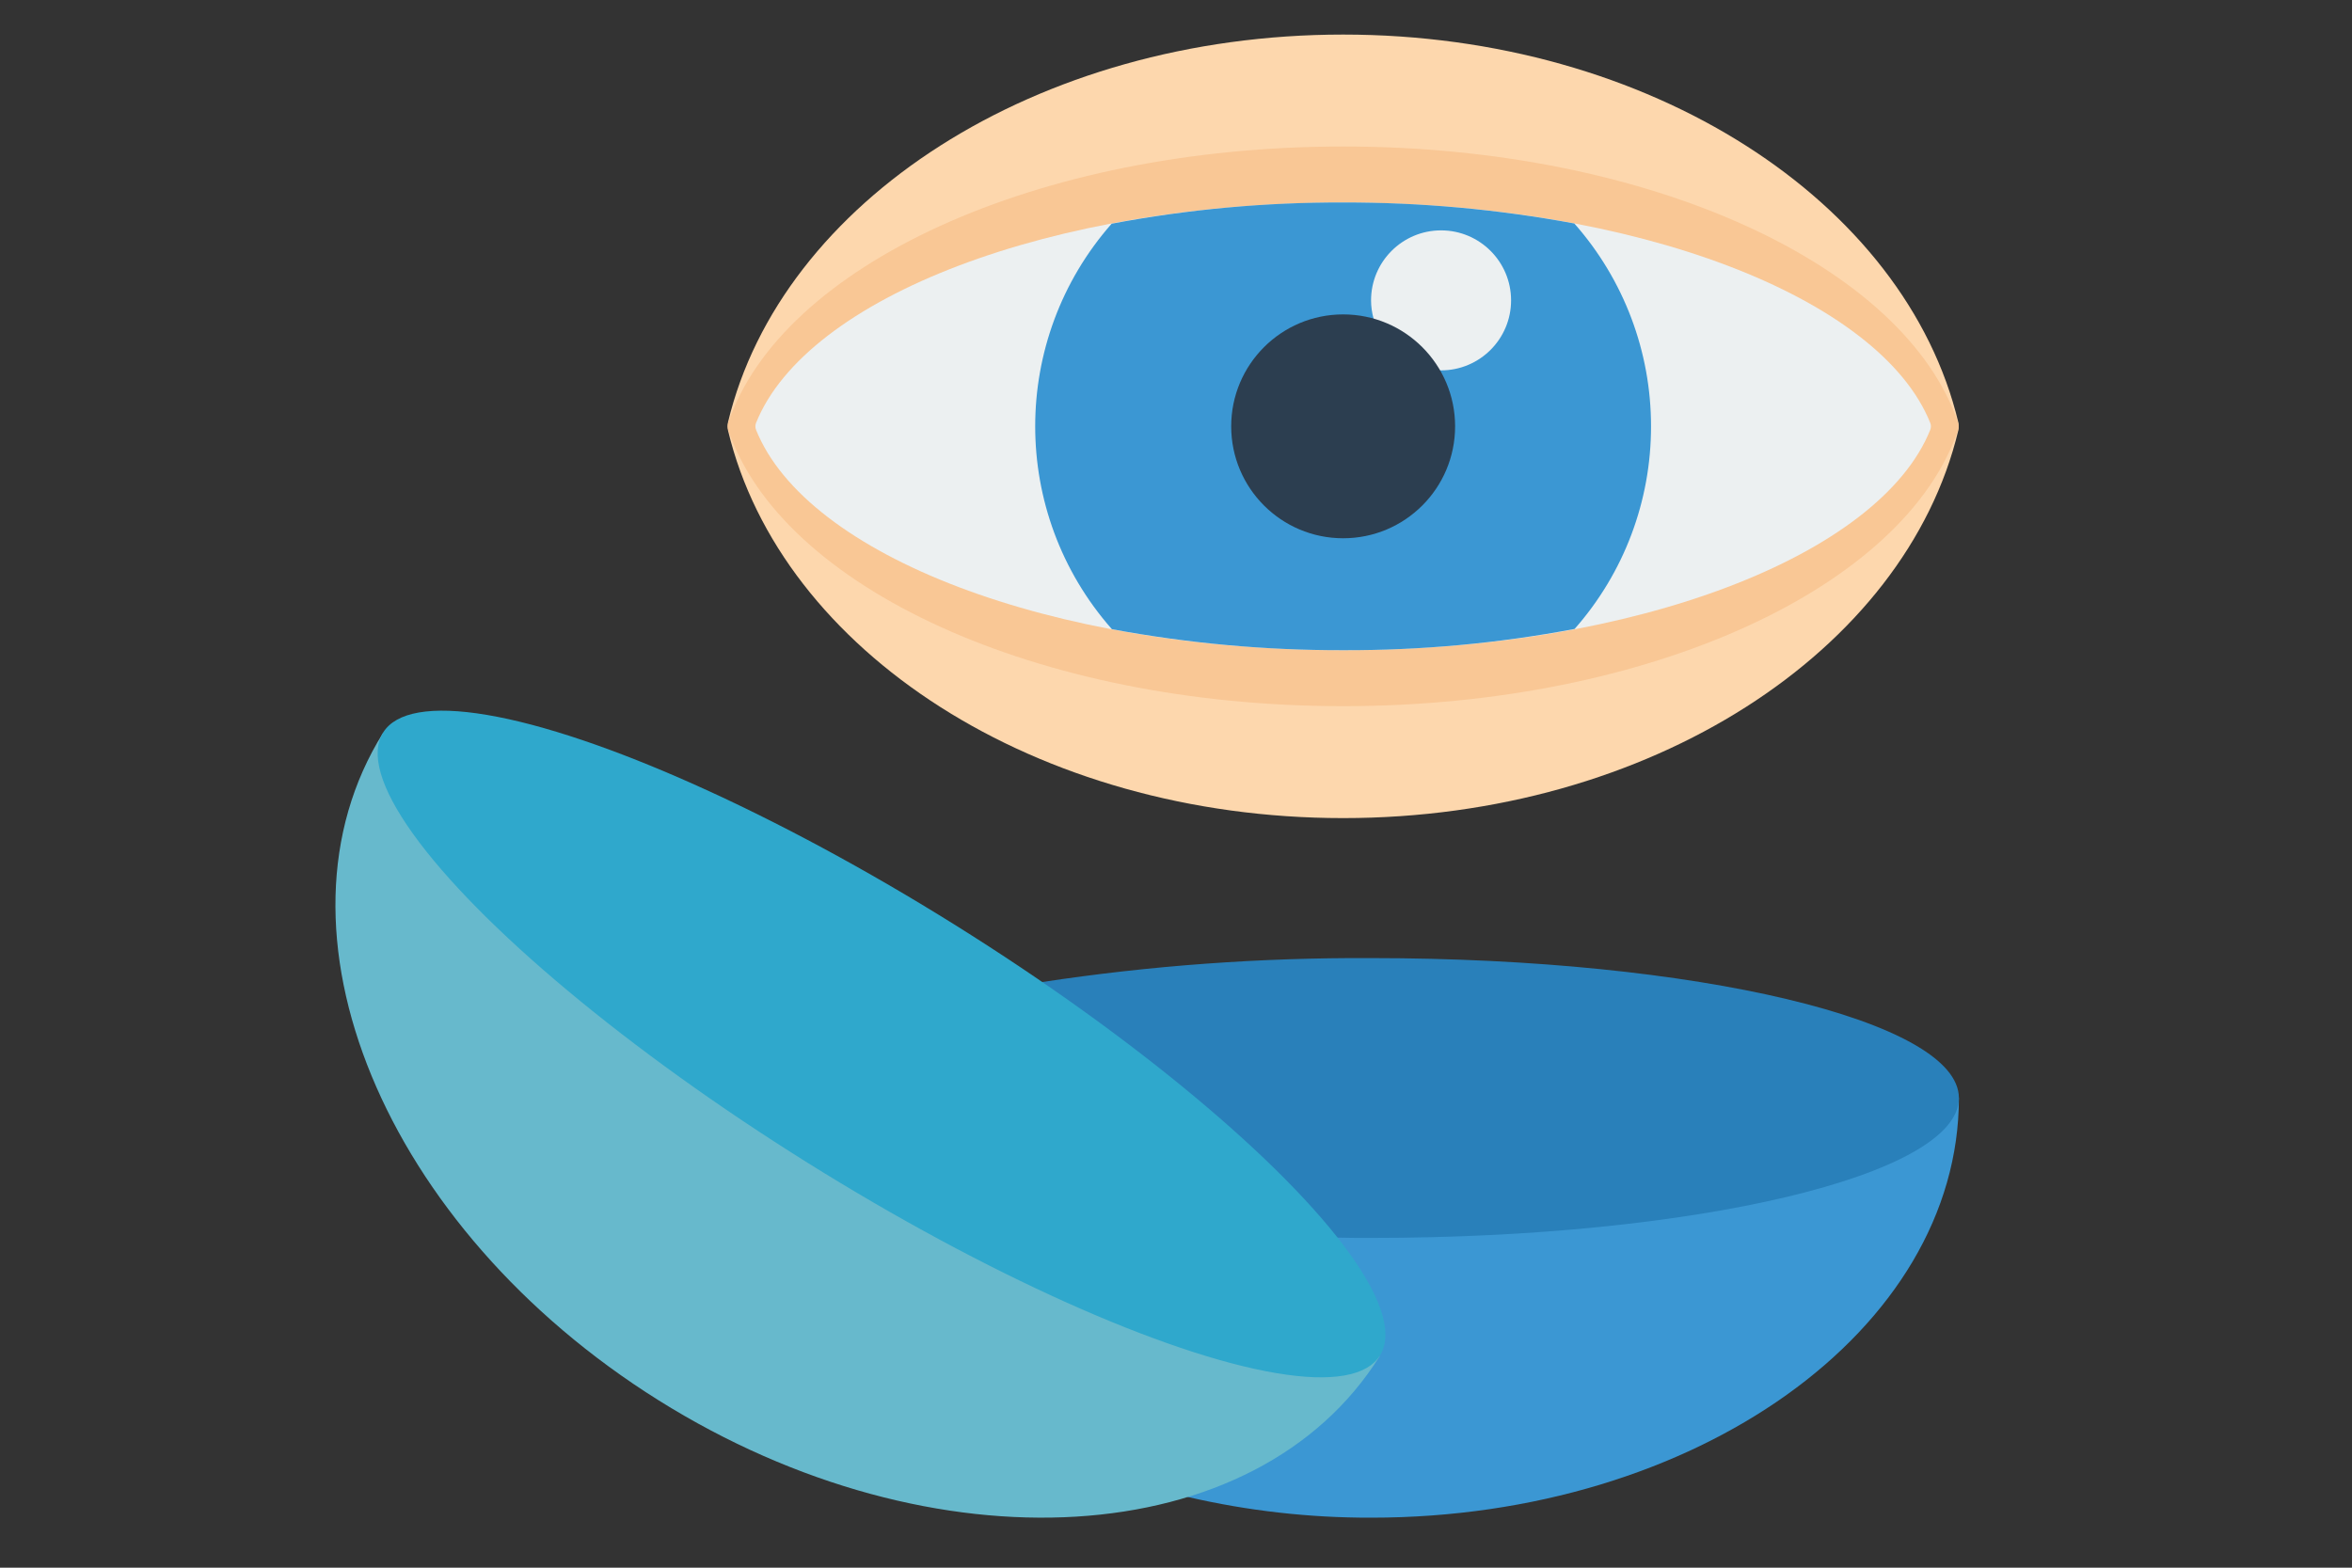
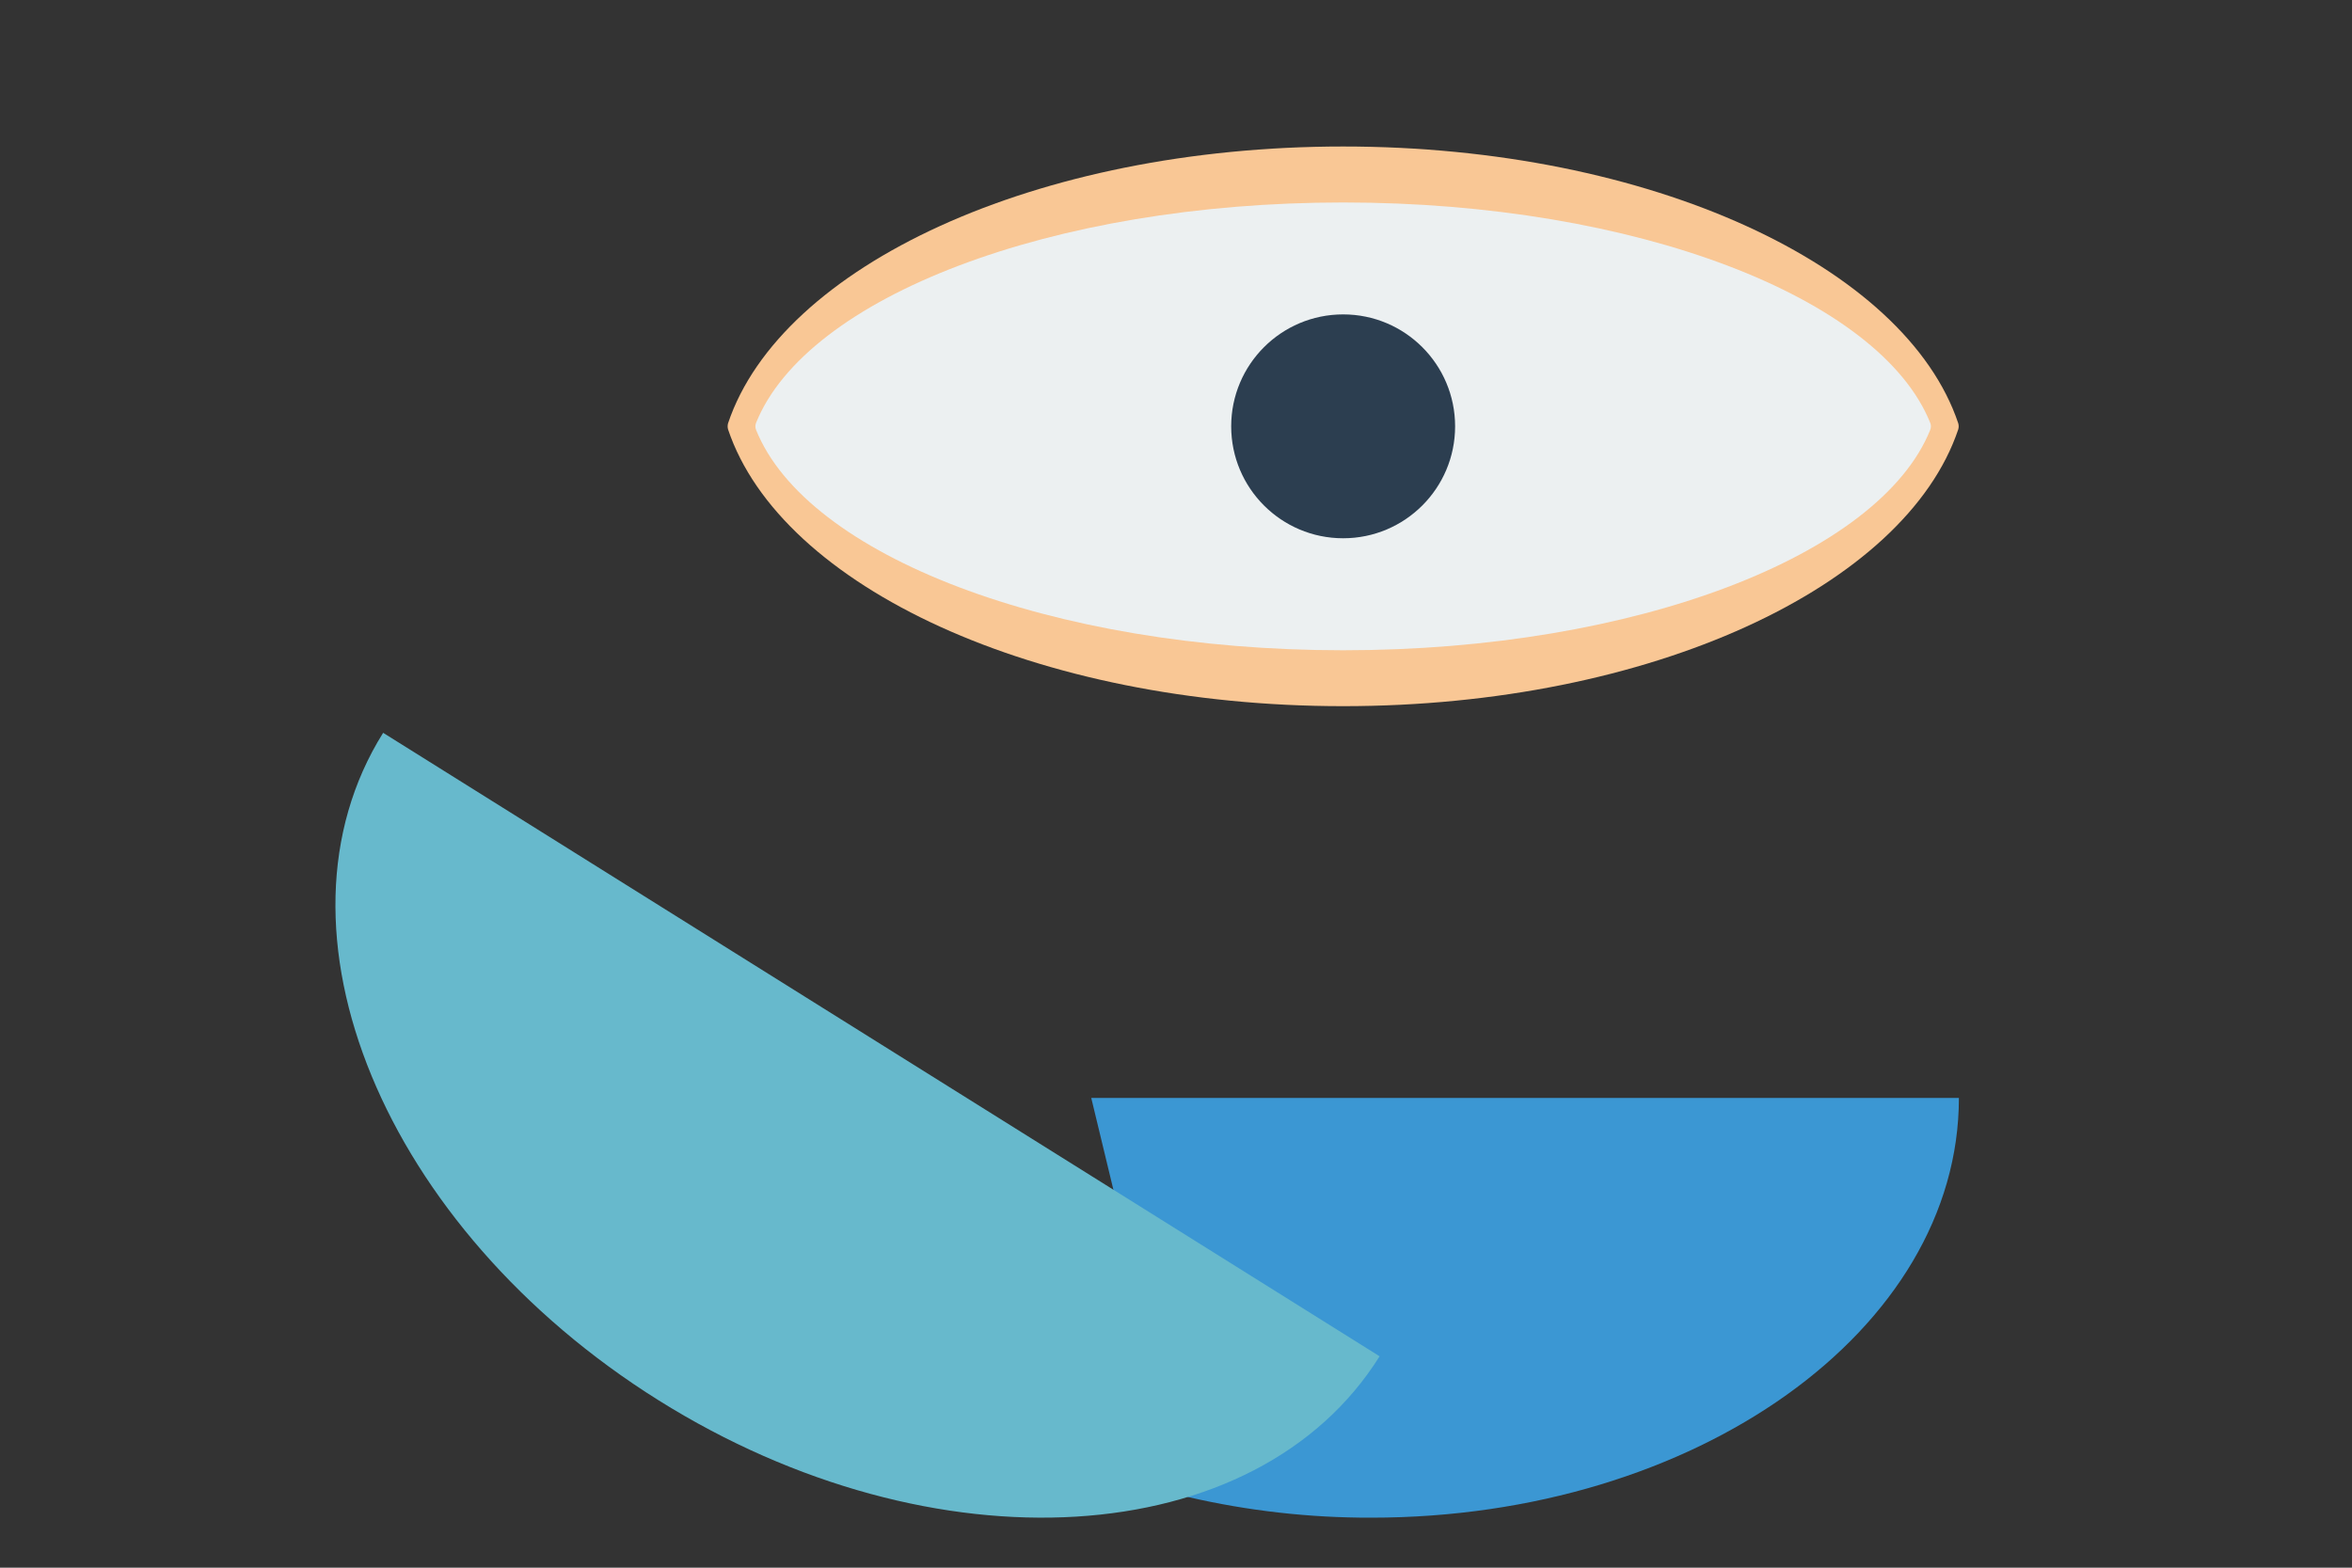
<svg xmlns="http://www.w3.org/2000/svg" id="Artwork" width="300" height="200" viewBox="0 0 300 200">
  <rect x="0" y="0" width="300" height="200" fill="#333333" stroke="none" />
  <defs>
    <style>
      .cls-1 {
        fill: #fdd7ad;
      }

      .cls-2 {
        fill: #2c3e50;
      }

      .cls-3 {
        fill: #2fa8cc;
      }

      .cls-4 {
        fill: none;
      }

      .cls-5 {
        fill: #f9c795;
      }

      .cls-6 {
        fill: #ecf0f1;
      }

      .cls-7 {
        fill: #67b9cc;
      }

      .cls-8 {
        fill: #3b97d3;
      }

      .cls-9 {
        fill: #2980ba;
      }
    </style>
  </defs>
  <rect class="cls-4" width="300" height="200" />
  <g id="Page-1">
    <g id="_008---Contact-Lenses" data-name="008---Contact-Lenses">
-       <path id="Shape" class="cls-1" d="M92.81,54.39c0-.18.02-.35.05-.53,6.74-28.13,39.3-49.45,78.46-49.45s71.72,21.32,78.46,49.45c.07.35.07.72,0,1.07-6.74,28.11-39.3,49.44-78.46,49.44s-71.72-21.32-78.46-49.45c-.03-.17-.05-.35-.05-.53Z" />
      <path id="Shape-2" data-name="Shape" class="cls-5" d="M92.81,54.39c0-.13.02-.25.05-.38,6.74-20.09,39.3-35.32,78.46-35.32s71.72,15.23,78.46,35.32c.07.25.07.51,0,.76-6.74,20.09-39.3,35.32-78.46,35.32s-71.72-15.23-78.46-35.32c-.03-.12-.05-.25-.05-.38Z" />
      <path id="Shape-3" data-name="Shape" class="cls-8" d="M151.47,190.98h.04c7.67,1.77,15.51,2.66,23.38,2.64,41.41,0,74.97-23.96,74.97-53.55h-110.67l12.28,50.91Z" />
-       <path id="Shape-4" data-name="Shape" class="cls-9" d="M170.5,157.89c1.46.04,2.93.04,4.39.04,41.41,0,74.97-8,74.97-17.85s-33.56-17.85-74.97-17.85c-14.08-.07-28.14.95-42.06,3.07h-.04l37.7,32.59Z" />
      <path id="Shape-5" data-name="Shape" class="cls-6" d="M246.2,53.94c.12.29.12.62,0,.91-6.43,15.97-37.51,28.11-74.88,28.11s-68.46-12.14-74.88-28.11c-.12-.29-.12-.62,0-.91,6.43-15.97,37.51-28.11,74.88-28.11s68.46,12.14,74.88,28.11Z" />
      <path id="Shape-6" data-name="Shape" class="cls-7" d="M48.87,93.49c-15.71,25.09.05,63.19,35.14,85.16,35.09,21.97,76.26,19.47,91.96-5.62L48.87,93.49Z" />
-       <ellipse id="Oval" class="cls-3" cx="112.44" cy="133.18" rx="17.85" ry="74.97" transform="translate(-60.09 157.94) rotate(-57.99)" />
-       <path id="Shape-7" data-name="Shape" class="cls-8" d="M210.59,54.39c.01,9.52-3.45,18.71-9.75,25.85-9.73,1.84-19.62,2.74-29.52,2.71-9.89.02-19.76-.87-29.49-2.68-.02,0-.04-.02-.04-.04-13-14.78-13-36.91,0-51.69,9.73-1.84,19.62-2.74,29.52-2.71,9.89-.02,19.76.87,29.49,2.68.02,0,.04.02.04.04,6.29,7.14,9.76,16.33,9.75,25.85Z" />
      <path id="Shape-8" data-name="Shape" class="cls-6" d="M183.67,47.25h.14c4.93,0,8.93-4,8.93-8.93s-4-8.93-8.93-8.93-8.93,4-8.93,8.93c0,.78.11,1.57.32,2.32l8.46,6.6Z" />
      <circle id="Oval-2" data-name="Oval" class="cls-2" cx="171.32" cy="54.39" r="14.28" />
    </g>
  </g>
</svg>